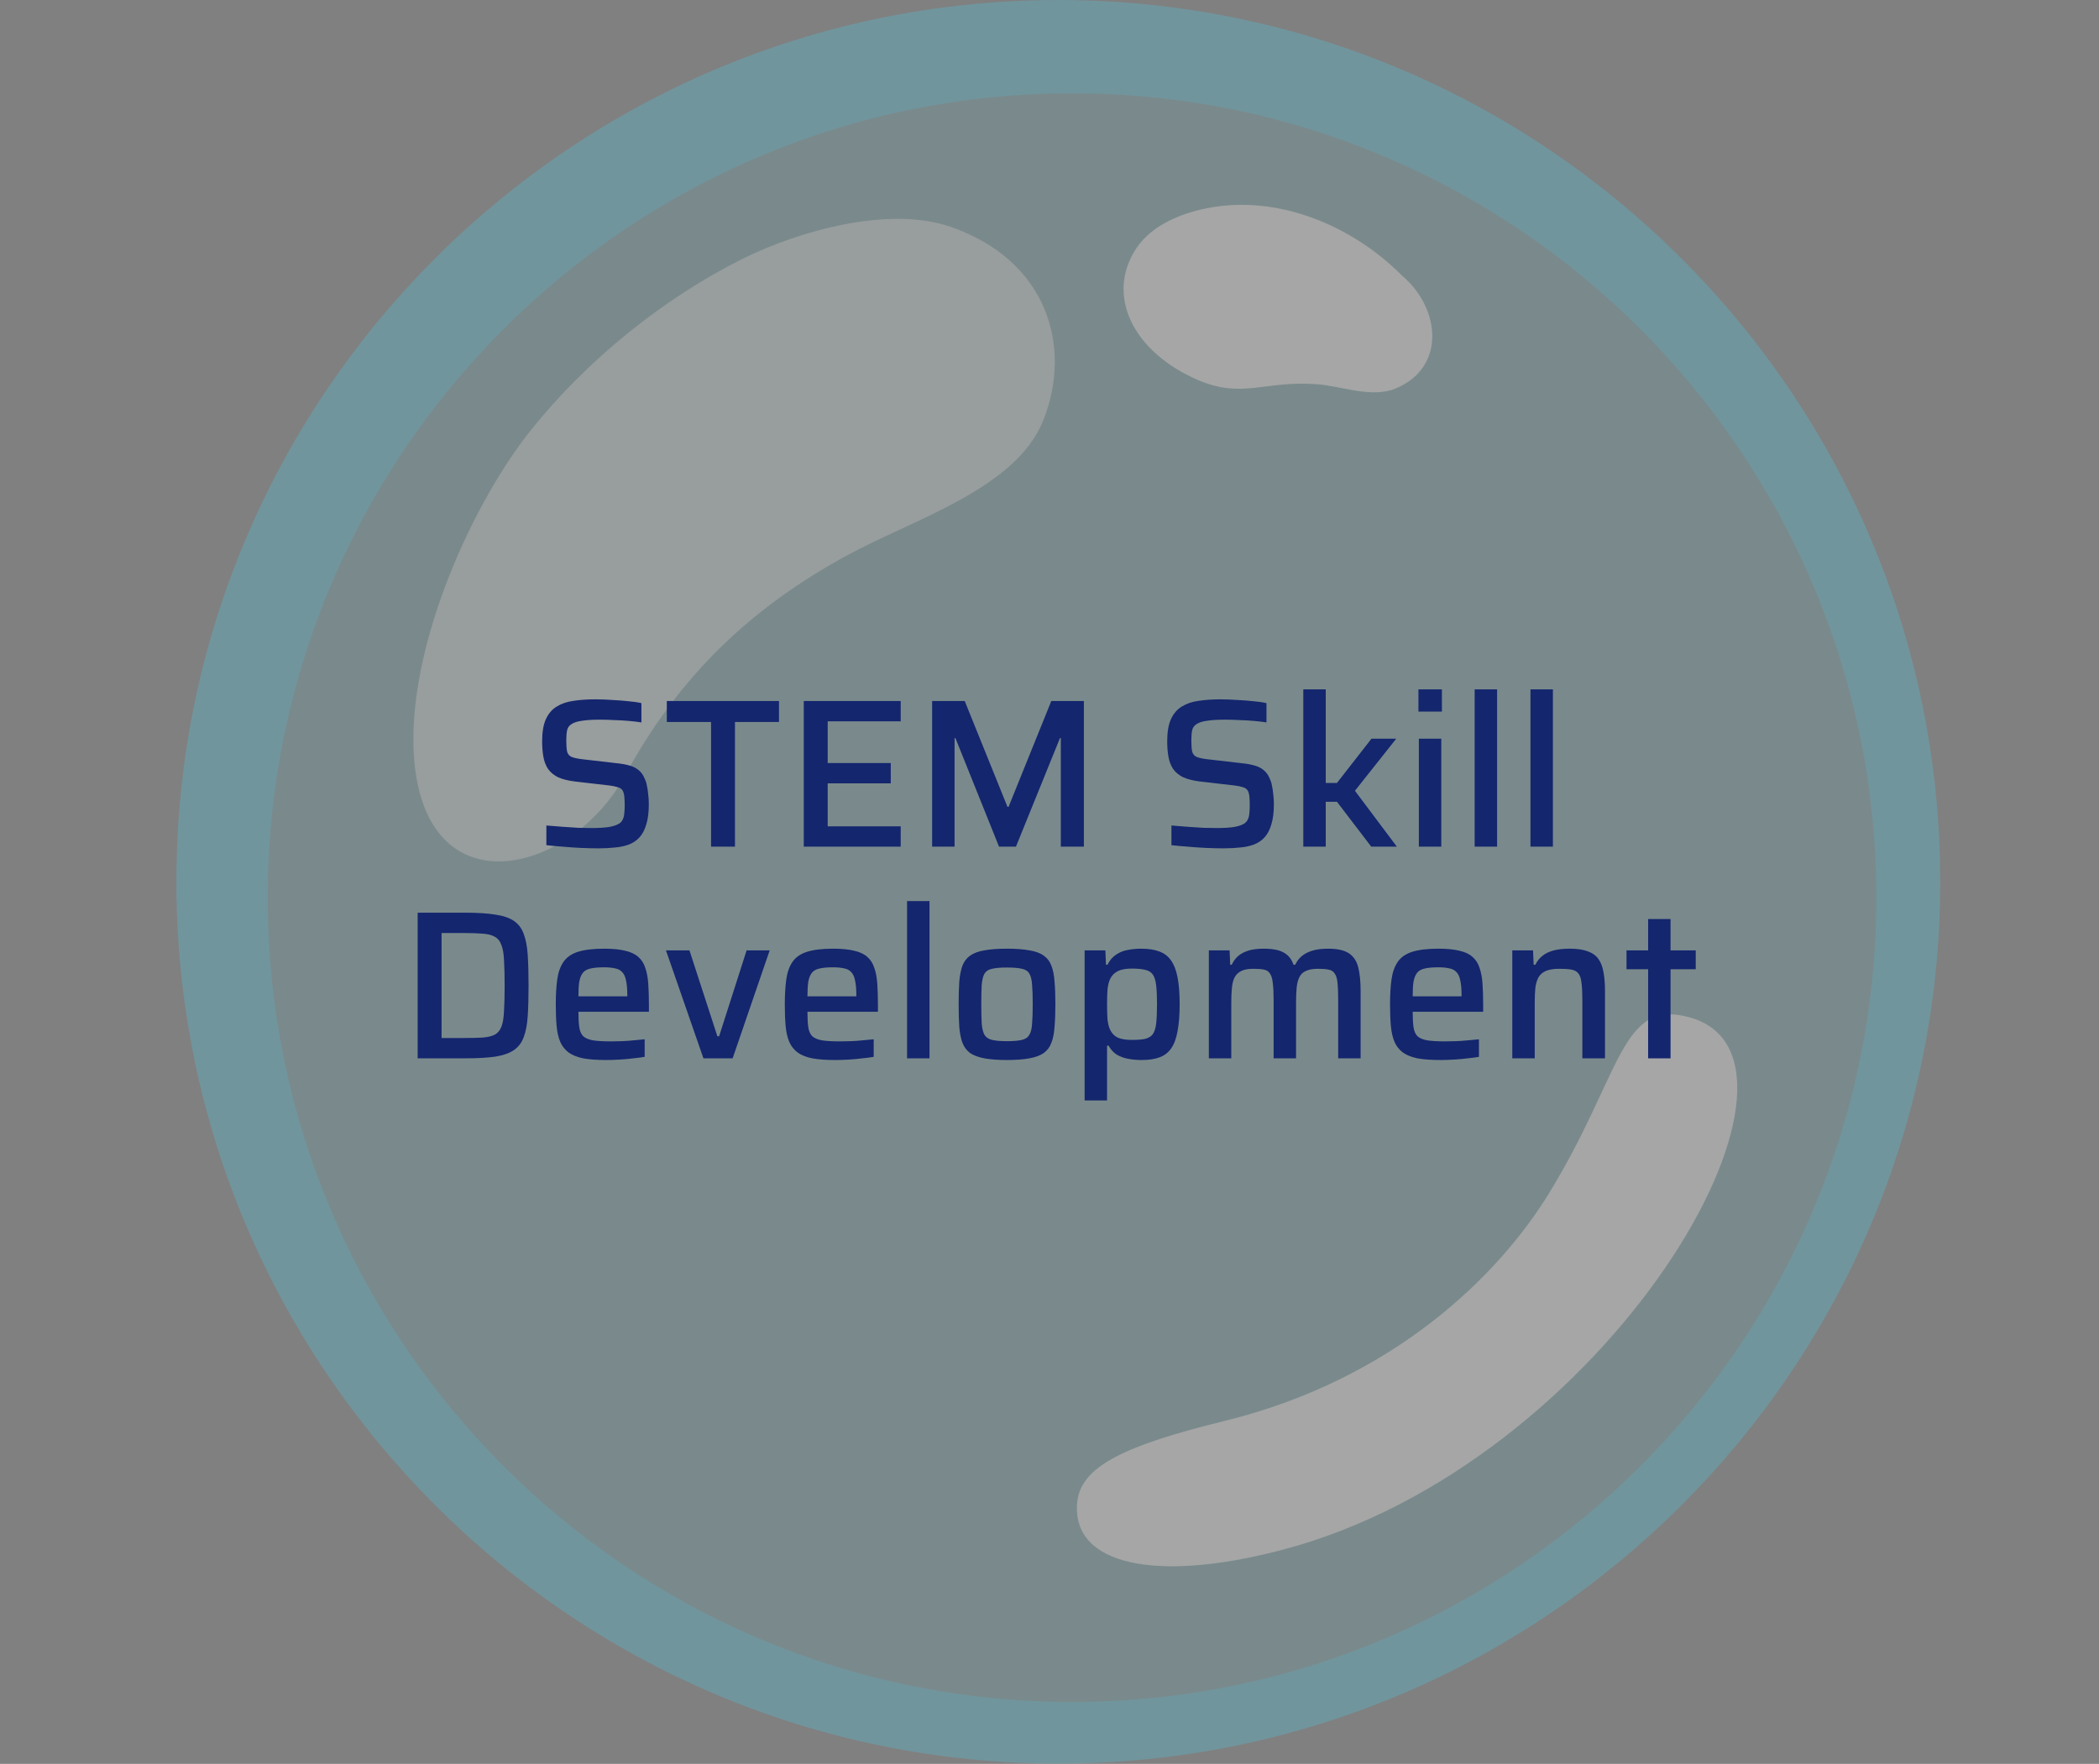
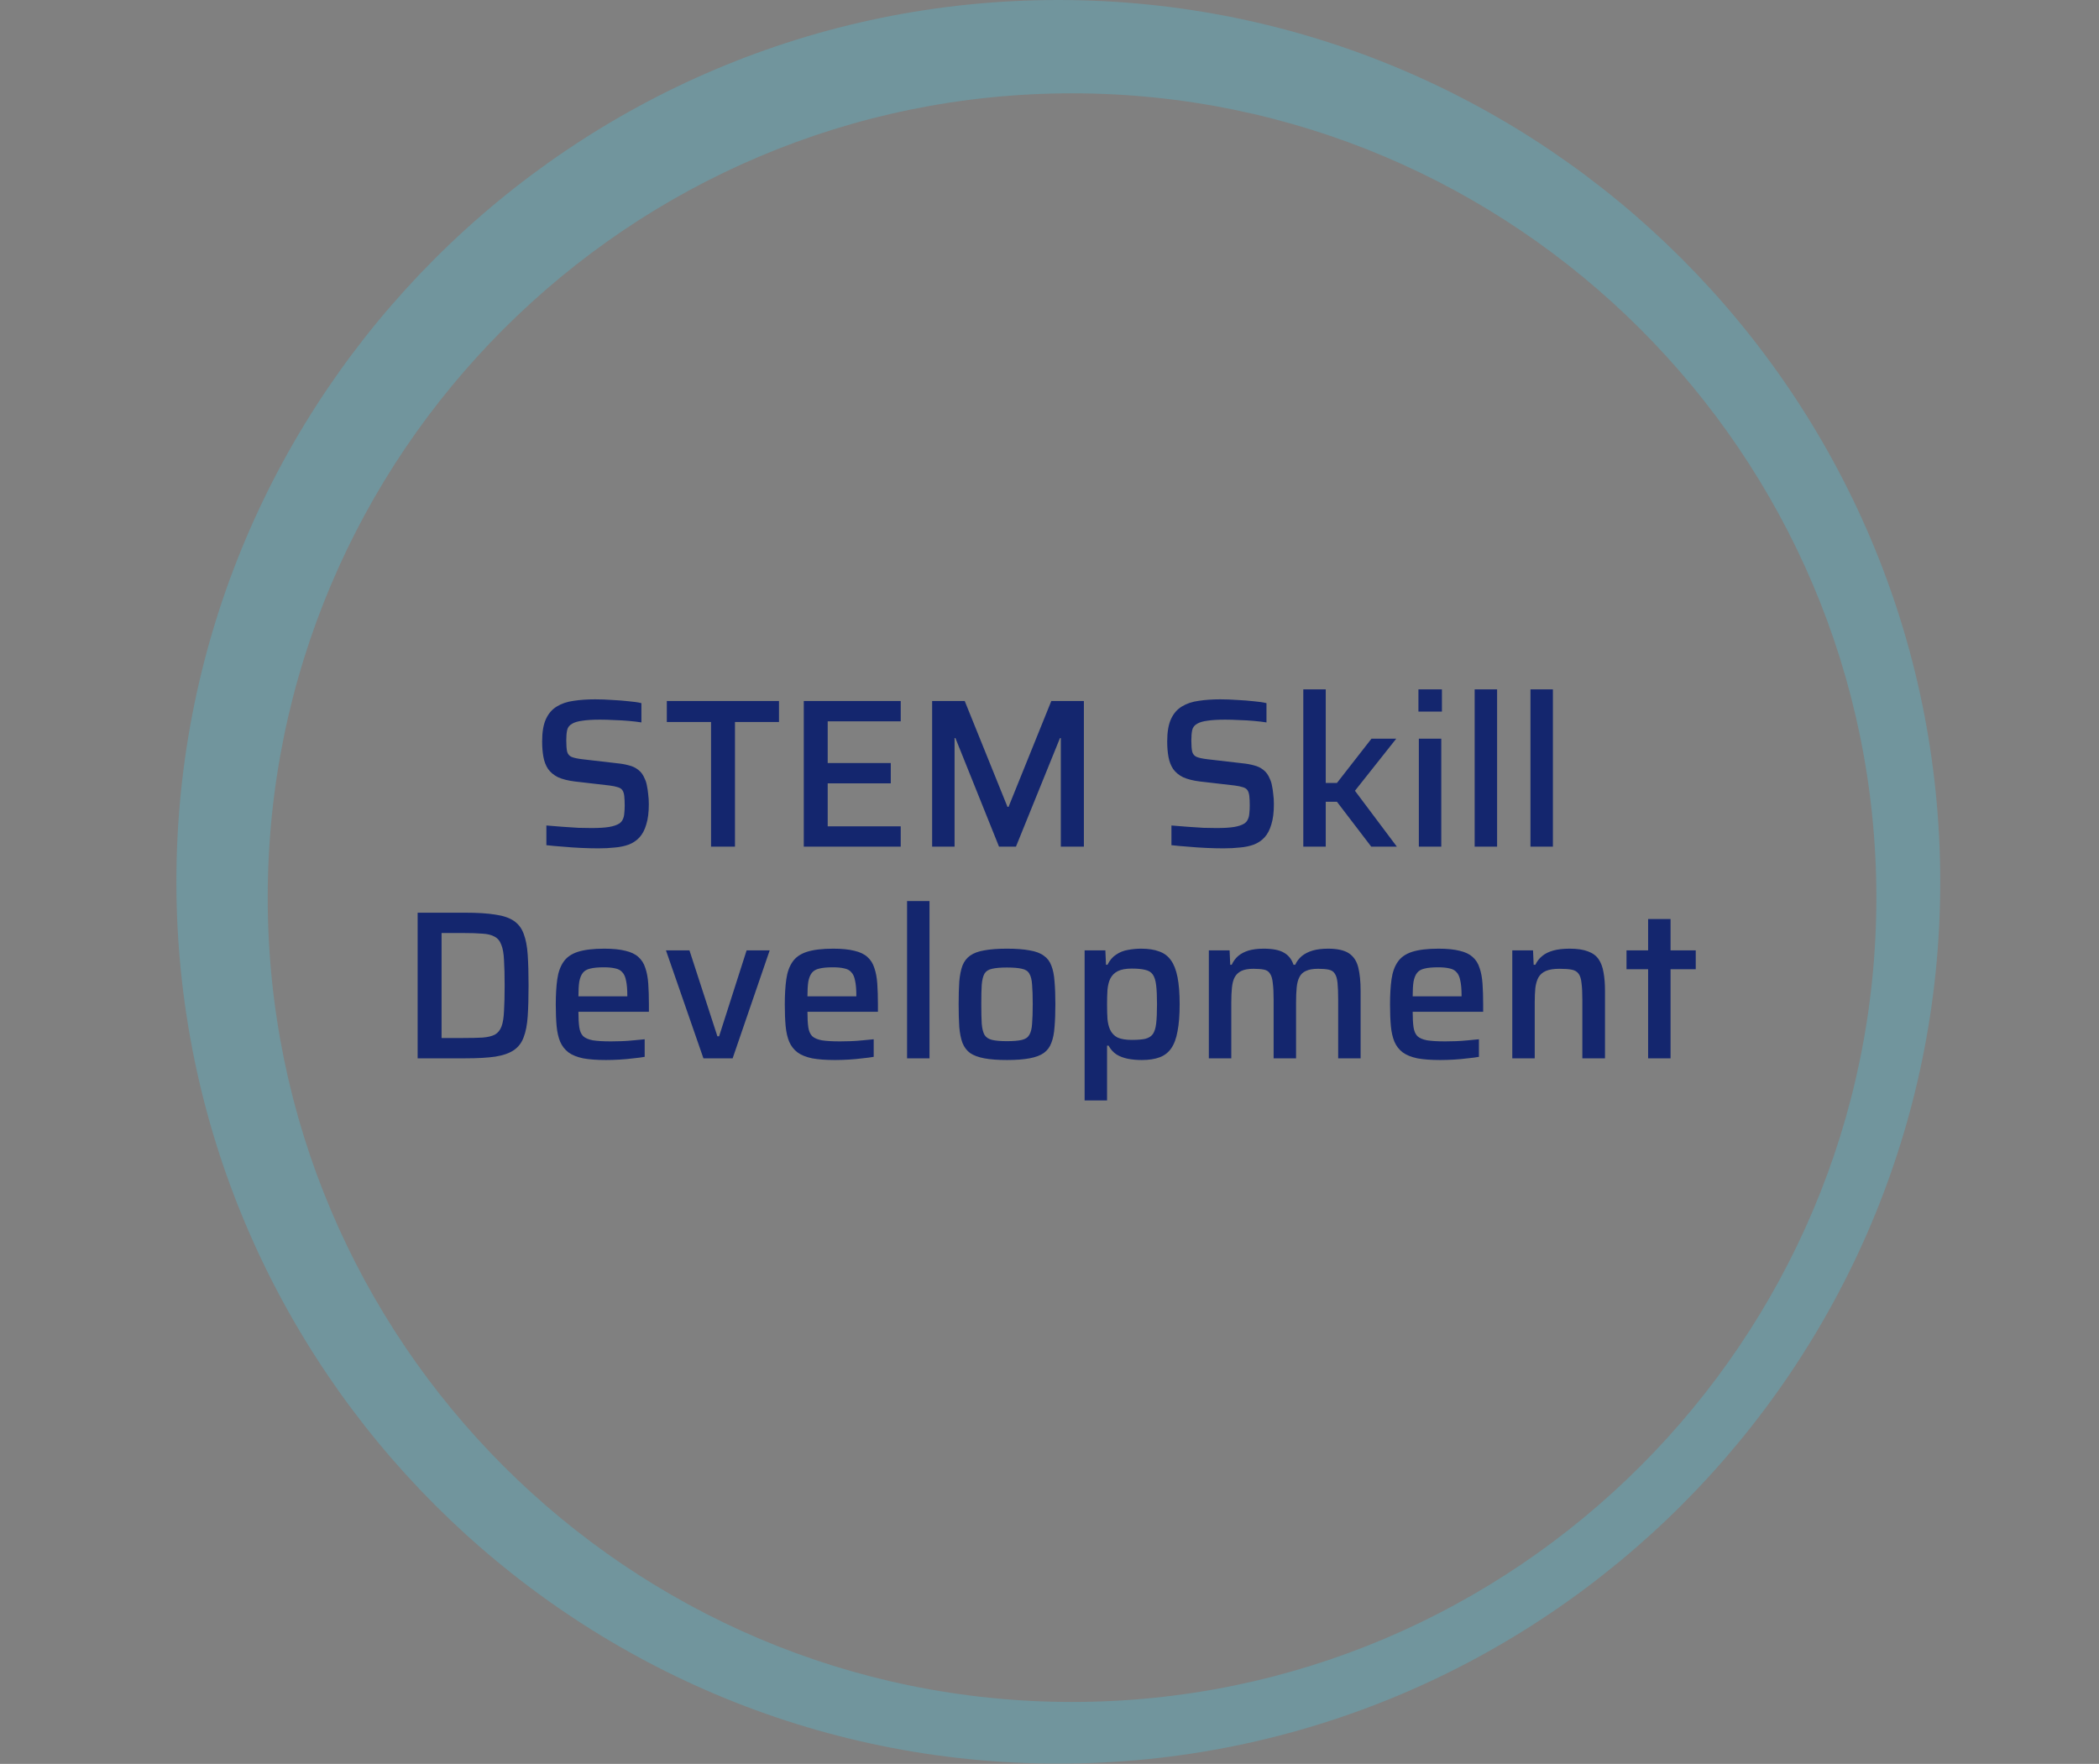
<svg xmlns="http://www.w3.org/2000/svg" width="119" height="100" viewBox="0 0 119 100" fill="none">
  <rect x="0" y="0" width="119" height="100" fill="#808080" stroke="none" />
  <g opacity="0.3">
-     <path opacity="0.42" d="M59.373 97.48C85.942 97.48 107.48 75.942 107.48 49.373C107.48 22.805 85.942 1.267 59.373 1.267C32.804 1.267 11.266 22.805 11.266 49.373C11.266 75.942 32.804 97.48 59.373 97.48Z" fill="#4DD0E1" />
-     <path opacity="0.7" d="M53.869 12.851C59.373 14.744 60.828 19.659 59.135 23.859C57.58 27.721 51.738 29.463 48.077 31.457C42.498 34.478 38.448 38.403 35.426 43.982C32.505 49.373 24.631 51.554 23.553 43.718C22.713 37.588 26.525 28.861 30.098 24.386C33.257 20.436 37.595 16.913 42.134 14.656C45.331 13.076 50.396 11.66 53.869 12.851Z" fill="white" />
-     <path d="M79.483 15.622C81.74 17.528 82.004 21.026 78.882 22.116C77.49 22.505 76.036 21.878 74.594 21.778C71.66 21.577 70.444 22.618 67.936 21.552C64.2 19.947 62.658 16.713 64.438 14.055C65.316 12.751 66.983 12.086 68.463 11.798C72.475 11.021 76.662 12.788 79.483 15.622Z" fill="white" />
    <path d="M60 99.987C32.43 99.987 10 77.558 10 49.987C10 22.417 32.43 0 60 0C87.57 0 110 22.43 110 50C110 77.57 87.558 99.987 60 99.987ZM60.777 5.291C35.627 5.291 15.178 25.74 15.178 50.89C15.178 76.041 35.639 96.49 60.777 96.49C85.915 96.49 106.377 76.028 106.377 50.89C106.377 25.752 85.915 5.291 60.777 5.291Z" fill="#4DC6E1" />
-     <path d="M95.857 57.697C91.858 56.532 92.008 60.832 87.796 67.69C84.987 72.254 79.07 78.184 69.441 80.554C63.774 81.945 61.228 83.136 61.066 85.218C60.777 88.766 65.604 89.719 72.613 87.888C91.193 83.061 104.345 60.167 95.857 57.697Z" fill="white" />
  </g>
  <path d="M33.928 48.096C33.632 48.096 33.304 48.088 32.944 48.072C32.592 48.056 32.244 48.032 31.9 48C31.564 47.976 31.256 47.948 30.976 47.916V46.8C31.264 46.824 31.564 46.848 31.876 46.872C32.196 46.896 32.5 46.916 32.788 46.932C33.076 46.94 33.324 46.944 33.532 46.944C33.956 46.944 34.288 46.924 34.528 46.884C34.768 46.844 34.96 46.78 35.104 46.692C35.2 46.628 35.268 46.548 35.308 46.452C35.356 46.356 35.384 46.244 35.392 46.116C35.408 45.98 35.416 45.832 35.416 45.672C35.416 45.456 35.408 45.276 35.392 45.132C35.376 44.988 35.34 44.876 35.284 44.796C35.228 44.716 35.14 44.66 35.02 44.628C34.9 44.588 34.744 44.556 34.552 44.532L32.584 44.304C32.2 44.256 31.884 44.176 31.636 44.064C31.396 43.944 31.208 43.788 31.072 43.596C30.944 43.404 30.856 43.176 30.808 42.912C30.76 42.648 30.736 42.356 30.736 42.036C30.736 41.5 30.808 41.076 30.952 40.764C31.096 40.452 31.3 40.216 31.564 40.056C31.836 39.888 32.156 39.78 32.524 39.732C32.892 39.676 33.3 39.648 33.748 39.648C34.06 39.648 34.38 39.66 34.708 39.684C35.036 39.7 35.344 39.724 35.632 39.756C35.928 39.78 36.172 39.816 36.364 39.864V40.956C36.164 40.924 35.928 40.896 35.656 40.872C35.392 40.848 35.116 40.832 34.828 40.824C34.54 40.808 34.272 40.8 34.024 40.8C33.608 40.8 33.272 40.82 33.016 40.86C32.768 40.892 32.576 40.948 32.44 41.028C32.28 41.116 32.184 41.24 32.152 41.4C32.12 41.552 32.104 41.744 32.104 41.976C32.104 42.248 32.12 42.46 32.152 42.612C32.192 42.756 32.276 42.856 32.404 42.912C32.54 42.968 32.744 43.012 33.016 43.044L34.984 43.272C35.232 43.296 35.456 43.336 35.656 43.392C35.856 43.44 36.032 43.524 36.184 43.644C36.344 43.764 36.468 43.936 36.556 44.16C36.612 44.272 36.652 44.4 36.676 44.544C36.708 44.688 36.732 44.848 36.748 45.024C36.772 45.192 36.784 45.384 36.784 45.6C36.784 46.056 36.736 46.436 36.64 46.74C36.552 47.044 36.424 47.288 36.256 47.472C36.096 47.648 35.896 47.784 35.656 47.88C35.416 47.968 35.152 48.024 34.864 48.048C34.576 48.08 34.264 48.096 33.928 48.096ZM40.312 48V40.932H37.804V39.744H44.164V40.932H41.668V48H40.312ZM45.569 48V39.744H51.065V40.896H46.925V43.26H50.501V44.412H46.925V46.848H51.065V48H45.569ZM52.846 48V39.744H54.694L57.118 45.744H57.178L59.602 39.744H61.45V48H60.142V41.844H60.094L57.598 48H56.638L54.166 41.844H54.118V48H52.846ZM69.365 48.096C69.069 48.096 68.741 48.088 68.381 48.072C68.029 48.056 67.681 48.032 67.337 48C67.001 47.976 66.693 47.948 66.413 47.916V46.8C66.701 46.824 67.001 46.848 67.313 46.872C67.633 46.896 67.937 46.916 68.225 46.932C68.513 46.94 68.761 46.944 68.969 46.944C69.393 46.944 69.725 46.924 69.965 46.884C70.205 46.844 70.397 46.78 70.541 46.692C70.637 46.628 70.705 46.548 70.745 46.452C70.793 46.356 70.821 46.244 70.829 46.116C70.845 45.98 70.853 45.832 70.853 45.672C70.853 45.456 70.845 45.276 70.829 45.132C70.813 44.988 70.777 44.876 70.721 44.796C70.665 44.716 70.577 44.66 70.457 44.628C70.337 44.588 70.181 44.556 69.989 44.532L68.021 44.304C67.637 44.256 67.321 44.176 67.073 44.064C66.833 43.944 66.645 43.788 66.509 43.596C66.381 43.404 66.293 43.176 66.245 42.912C66.197 42.648 66.173 42.356 66.173 42.036C66.173 41.5 66.245 41.076 66.389 40.764C66.533 40.452 66.737 40.216 67.001 40.056C67.273 39.888 67.593 39.78 67.961 39.732C68.329 39.676 68.737 39.648 69.185 39.648C69.497 39.648 69.817 39.66 70.145 39.684C70.473 39.7 70.781 39.724 71.069 39.756C71.365 39.78 71.609 39.816 71.801 39.864V40.956C71.601 40.924 71.365 40.896 71.093 40.872C70.829 40.848 70.553 40.832 70.265 40.824C69.977 40.808 69.709 40.8 69.461 40.8C69.045 40.8 68.709 40.82 68.453 40.86C68.205 40.892 68.013 40.948 67.877 41.028C67.717 41.116 67.621 41.24 67.589 41.4C67.557 41.552 67.541 41.744 67.541 41.976C67.541 42.248 67.557 42.46 67.589 42.612C67.629 42.756 67.713 42.856 67.841 42.912C67.977 42.968 68.181 43.012 68.453 43.044L70.421 43.272C70.669 43.296 70.893 43.336 71.093 43.392C71.293 43.44 71.469 43.524 71.621 43.644C71.781 43.764 71.905 43.936 71.993 44.16C72.049 44.272 72.089 44.4 72.113 44.544C72.145 44.688 72.169 44.848 72.185 45.024C72.209 45.192 72.221 45.384 72.221 45.6C72.221 46.056 72.173 46.436 72.077 46.74C71.989 47.044 71.861 47.288 71.693 47.472C71.533 47.648 71.333 47.784 71.093 47.88C70.853 47.968 70.589 48.024 70.301 48.048C70.013 48.08 69.701 48.096 69.365 48.096ZM73.889 48V39.084H75.161V44.388H75.797L77.753 41.88H79.157L76.817 44.832L79.193 48H77.741L75.797 45.456H75.161V48H73.889ZM80.416 40.344V39.084H81.748V40.344H80.416ZM80.44 48V41.88H81.712V48H80.44ZM83.604 48V39.084H84.876V48H83.604ZM86.768 48V39.084H88.04V48H86.768ZM23.678 60V51.744H26.378C27.074 51.744 27.642 51.78 28.082 51.852C28.53 51.916 28.882 52.036 29.138 52.212C29.394 52.388 29.578 52.632 29.69 52.944C29.81 53.256 29.886 53.652 29.918 54.132C29.95 54.612 29.966 55.192 29.966 55.872C29.966 56.552 29.95 57.132 29.918 57.612C29.886 58.092 29.81 58.488 29.69 58.8C29.578 59.112 29.394 59.356 29.138 59.532C28.882 59.708 28.53 59.832 28.082 59.904C27.642 59.968 27.074 60 26.378 60H23.678ZM25.034 58.848H26.258C26.706 58.848 27.074 58.84 27.362 58.824C27.658 58.8 27.89 58.744 28.058 58.656C28.226 58.56 28.35 58.408 28.43 58.2C28.51 57.992 28.558 57.7 28.574 57.324C28.598 56.94 28.61 56.456 28.61 55.872C28.61 55.288 28.598 54.808 28.574 54.432C28.558 54.056 28.506 53.764 28.418 53.556C28.338 53.34 28.21 53.188 28.034 53.1C27.866 53.004 27.638 52.948 27.35 52.932C27.062 52.908 26.698 52.896 26.258 52.896H25.034V58.848ZM34.353 60.096C33.833 60.096 33.401 60.064 33.057 60C32.713 59.928 32.437 59.816 32.229 59.664C32.021 59.504 31.865 59.304 31.761 59.064C31.657 58.816 31.589 58.52 31.557 58.176C31.525 57.824 31.509 57.416 31.509 56.952C31.509 56.4 31.537 55.924 31.593 55.524C31.649 55.124 31.765 54.796 31.941 54.54C32.117 54.276 32.389 54.084 32.757 53.964C33.133 53.844 33.633 53.784 34.257 53.784C34.745 53.784 35.145 53.824 35.457 53.904C35.769 53.976 36.013 54.092 36.189 54.252C36.373 54.412 36.505 54.62 36.585 54.876C36.673 55.124 36.729 55.424 36.753 55.776C36.777 56.12 36.789 56.512 36.789 56.952V57.36H32.793C32.793 57.72 32.809 58.012 32.841 58.236C32.873 58.452 32.945 58.62 33.057 58.74C33.177 58.852 33.361 58.932 33.609 58.98C33.865 59.02 34.209 59.04 34.641 59.04C34.825 59.04 35.025 59.036 35.241 59.028C35.465 59.02 35.693 59.004 35.925 58.98C36.157 58.956 36.365 58.936 36.549 58.92V59.916C36.373 59.948 36.161 59.976 35.913 60C35.665 60.032 35.405 60.056 35.133 60.072C34.861 60.088 34.601 60.096 34.353 60.096ZM35.565 56.676V56.448C35.565 56.088 35.541 55.804 35.493 55.596C35.453 55.38 35.381 55.22 35.277 55.116C35.181 55.004 35.045 54.932 34.869 54.9C34.701 54.86 34.489 54.84 34.233 54.84C33.913 54.84 33.657 54.864 33.465 54.912C33.281 54.952 33.141 55.032 33.045 55.152C32.949 55.272 32.881 55.44 32.841 55.656C32.809 55.864 32.793 56.14 32.793 56.484H35.781L35.565 56.676ZM39.88 60L37.756 53.88H39.088L40.672 58.752H40.768L42.328 53.88H43.636L41.536 60H39.88ZM47.337 60.096C46.817 60.096 46.385 60.064 46.041 60C45.697 59.928 45.421 59.816 45.213 59.664C45.005 59.504 44.849 59.304 44.745 59.064C44.641 58.816 44.573 58.52 44.541 58.176C44.509 57.824 44.493 57.416 44.493 56.952C44.493 56.4 44.521 55.924 44.577 55.524C44.633 55.124 44.749 54.796 44.925 54.54C45.101 54.276 45.373 54.084 45.741 53.964C46.117 53.844 46.617 53.784 47.241 53.784C47.729 53.784 48.129 53.824 48.441 53.904C48.753 53.976 48.997 54.092 49.173 54.252C49.357 54.412 49.489 54.62 49.569 54.876C49.657 55.124 49.713 55.424 49.737 55.776C49.761 56.12 49.773 56.512 49.773 56.952V57.36H45.777C45.777 57.72 45.793 58.012 45.825 58.236C45.857 58.452 45.929 58.62 46.041 58.74C46.161 58.852 46.345 58.932 46.593 58.98C46.849 59.02 47.193 59.04 47.625 59.04C47.809 59.04 48.009 59.036 48.225 59.028C48.449 59.02 48.677 59.004 48.909 58.98C49.141 58.956 49.349 58.936 49.533 58.92V59.916C49.357 59.948 49.145 59.976 48.897 60C48.649 60.032 48.389 60.056 48.117 60.072C47.845 60.088 47.585 60.096 47.337 60.096ZM48.549 56.676V56.448C48.549 56.088 48.525 55.804 48.477 55.596C48.437 55.38 48.365 55.22 48.261 55.116C48.165 55.004 48.029 54.932 47.853 54.9C47.685 54.86 47.473 54.84 47.217 54.84C46.897 54.84 46.641 54.864 46.449 54.912C46.265 54.952 46.125 55.032 46.029 55.152C45.933 55.272 45.865 55.44 45.825 55.656C45.793 55.864 45.777 56.14 45.777 56.484H48.765L48.549 56.676ZM51.425 60V51.084H52.697V60H51.425ZM57.085 60.096C56.573 60.096 56.145 60.064 55.801 60C55.465 59.936 55.197 59.836 54.997 59.7C54.805 59.556 54.661 59.364 54.565 59.124C54.477 58.884 54.417 58.584 54.385 58.224C54.361 57.864 54.349 57.432 54.349 56.928C54.349 56.432 54.361 56.004 54.385 55.644C54.417 55.284 54.477 54.984 54.565 54.744C54.661 54.504 54.805 54.316 54.997 54.18C55.197 54.036 55.465 53.936 55.801 53.88C56.145 53.816 56.573 53.784 57.085 53.784C57.605 53.784 58.033 53.816 58.369 53.88C58.713 53.936 58.981 54.036 59.173 54.18C59.373 54.316 59.517 54.504 59.605 54.744C59.701 54.984 59.761 55.284 59.785 55.644C59.817 56.004 59.833 56.432 59.833 56.928C59.833 57.432 59.817 57.864 59.785 58.224C59.761 58.584 59.701 58.884 59.605 59.124C59.517 59.364 59.373 59.556 59.173 59.7C58.981 59.836 58.713 59.936 58.369 60C58.033 60.064 57.605 60.096 57.085 60.096ZM57.085 59.028C57.453 59.028 57.737 59.004 57.937 58.956C58.137 58.908 58.277 58.812 58.357 58.668C58.445 58.524 58.497 58.312 58.513 58.032C58.537 57.752 58.549 57.384 58.549 56.928C58.549 56.472 58.537 56.108 58.513 55.836C58.497 55.556 58.445 55.344 58.357 55.2C58.277 55.056 58.137 54.964 57.937 54.924C57.737 54.876 57.453 54.852 57.085 54.852C56.725 54.852 56.445 54.876 56.245 54.924C56.045 54.964 55.901 55.056 55.813 55.2C55.733 55.344 55.681 55.556 55.657 55.836C55.641 56.108 55.633 56.472 55.633 56.928C55.633 57.384 55.641 57.752 55.657 58.032C55.681 58.312 55.733 58.524 55.813 58.668C55.901 58.812 56.045 58.908 56.245 58.956C56.445 59.004 56.725 59.028 57.085 59.028ZM61.491 62.388V53.88H62.667L62.703 54.696H62.787C62.915 54.44 63.079 54.248 63.279 54.12C63.479 53.984 63.699 53.896 63.939 53.856C64.187 53.808 64.439 53.784 64.695 53.784C65.103 53.784 65.443 53.836 65.715 53.94C65.995 54.036 66.219 54.204 66.387 54.444C66.555 54.676 66.679 54.996 66.759 55.404C66.839 55.812 66.879 56.32 66.879 56.928C66.879 57.544 66.839 58.056 66.759 58.464C66.687 58.872 66.567 59.196 66.399 59.436C66.239 59.668 66.023 59.836 65.751 59.94C65.479 60.044 65.139 60.096 64.731 60.096C64.443 60.096 64.179 60.072 63.939 60.024C63.699 59.976 63.487 59.896 63.303 59.784C63.119 59.664 62.967 59.496 62.847 59.28H62.763V62.388H61.491ZM64.167 58.956C64.487 58.956 64.739 58.936 64.923 58.896C65.115 58.848 65.259 58.76 65.355 58.632C65.451 58.496 65.515 58.296 65.547 58.032C65.579 57.76 65.595 57.396 65.595 56.94C65.595 56.484 65.579 56.124 65.547 55.86C65.515 55.588 65.451 55.384 65.355 55.248C65.259 55.112 65.115 55.024 64.923 54.984C64.739 54.936 64.487 54.912 64.167 54.912C63.831 54.912 63.567 54.96 63.375 55.056C63.183 55.152 63.039 55.296 62.943 55.488C62.863 55.656 62.811 55.864 62.787 56.112C62.771 56.352 62.763 56.628 62.763 56.94C62.763 57.26 62.771 57.54 62.787 57.78C62.811 58.012 62.859 58.208 62.931 58.368C63.027 58.576 63.171 58.728 63.363 58.824C63.563 58.912 63.831 58.956 64.167 58.956ZM68.534 60V53.88H69.71L69.746 54.696H69.83C69.918 54.504 70.038 54.34 70.19 54.204C70.35 54.068 70.546 53.964 70.778 53.892C71.018 53.82 71.306 53.784 71.642 53.784C72.154 53.784 72.538 53.86 72.794 54.012C73.05 54.156 73.23 54.384 73.334 54.696H73.43C73.518 54.504 73.642 54.34 73.802 54.204C73.97 54.068 74.174 53.964 74.414 53.892C74.662 53.82 74.954 53.784 75.29 53.784C75.818 53.784 76.214 53.872 76.478 54.048C76.742 54.224 76.918 54.492 77.006 54.852C77.094 55.204 77.138 55.644 77.138 56.172V60H75.866V56.676C75.866 56.276 75.854 55.96 75.83 55.728C75.806 55.488 75.754 55.312 75.674 55.2C75.602 55.08 75.486 55.004 75.326 54.972C75.174 54.94 74.974 54.924 74.726 54.924C74.438 54.924 74.21 54.964 74.042 55.044C73.874 55.116 73.75 55.232 73.67 55.392C73.59 55.544 73.538 55.74 73.514 55.98C73.49 56.22 73.478 56.508 73.478 56.844V60H72.206V56.676C72.206 56.276 72.19 55.96 72.158 55.728C72.134 55.488 72.082 55.312 72.002 55.2C71.93 55.08 71.818 55.004 71.666 54.972C71.514 54.94 71.31 54.924 71.054 54.924C70.774 54.924 70.55 54.964 70.382 55.044C70.214 55.124 70.086 55.244 69.998 55.404C69.918 55.556 69.866 55.756 69.842 56.004C69.818 56.244 69.806 56.524 69.806 56.844V60H68.534ZM81.65 60.096C81.13 60.096 80.698 60.064 80.354 60C80.01 59.928 79.734 59.816 79.526 59.664C79.318 59.504 79.162 59.304 79.058 59.064C78.954 58.816 78.886 58.52 78.854 58.176C78.822 57.824 78.806 57.416 78.806 56.952C78.806 56.4 78.834 55.924 78.89 55.524C78.946 55.124 79.062 54.796 79.238 54.54C79.414 54.276 79.686 54.084 80.054 53.964C80.43 53.844 80.93 53.784 81.554 53.784C82.042 53.784 82.442 53.824 82.754 53.904C83.066 53.976 83.31 54.092 83.486 54.252C83.67 54.412 83.802 54.62 83.882 54.876C83.97 55.124 84.026 55.424 84.05 55.776C84.074 56.12 84.086 56.512 84.086 56.952V57.36H80.09C80.09 57.72 80.106 58.012 80.138 58.236C80.17 58.452 80.242 58.62 80.354 58.74C80.474 58.852 80.658 58.932 80.906 58.98C81.162 59.02 81.506 59.04 81.938 59.04C82.122 59.04 82.322 59.036 82.538 59.028C82.762 59.02 82.99 59.004 83.222 58.98C83.454 58.956 83.662 58.936 83.846 58.92V59.916C83.67 59.948 83.458 59.976 83.21 60C82.962 60.032 82.702 60.056 82.43 60.072C82.158 60.088 81.898 60.096 81.65 60.096ZM82.862 56.676V56.448C82.862 56.088 82.838 55.804 82.79 55.596C82.75 55.38 82.678 55.22 82.574 55.116C82.478 55.004 82.342 54.932 82.166 54.9C81.998 54.86 81.786 54.84 81.53 54.84C81.21 54.84 80.954 54.864 80.762 54.912C80.578 54.952 80.438 55.032 80.342 55.152C80.246 55.272 80.178 55.44 80.138 55.656C80.106 55.864 80.09 56.14 80.09 56.484H83.078L82.862 56.676ZM85.737 60V53.88H86.913L86.949 54.696H87.045C87.141 54.496 87.269 54.332 87.429 54.204C87.589 54.068 87.797 53.964 88.053 53.892C88.309 53.82 88.621 53.784 88.989 53.784C89.421 53.784 89.769 53.836 90.033 53.94C90.297 54.036 90.497 54.184 90.633 54.384C90.769 54.584 90.861 54.832 90.909 55.128C90.965 55.424 90.993 55.772 90.993 56.172V60H89.709V56.676C89.709 56.276 89.693 55.96 89.661 55.728C89.637 55.488 89.581 55.312 89.493 55.2C89.405 55.08 89.273 55.004 89.097 54.972C88.929 54.94 88.701 54.924 88.413 54.924C88.093 54.924 87.837 54.964 87.645 55.044C87.461 55.124 87.321 55.244 87.225 55.404C87.137 55.564 87.077 55.764 87.045 56.004C87.021 56.244 87.009 56.524 87.009 56.844V60H85.737ZM93.438 60V54.948H92.213V53.88H93.438V52.104H94.71V53.88H96.138V54.948H94.71V60H93.438Z" fill="#14266E" />
</svg>